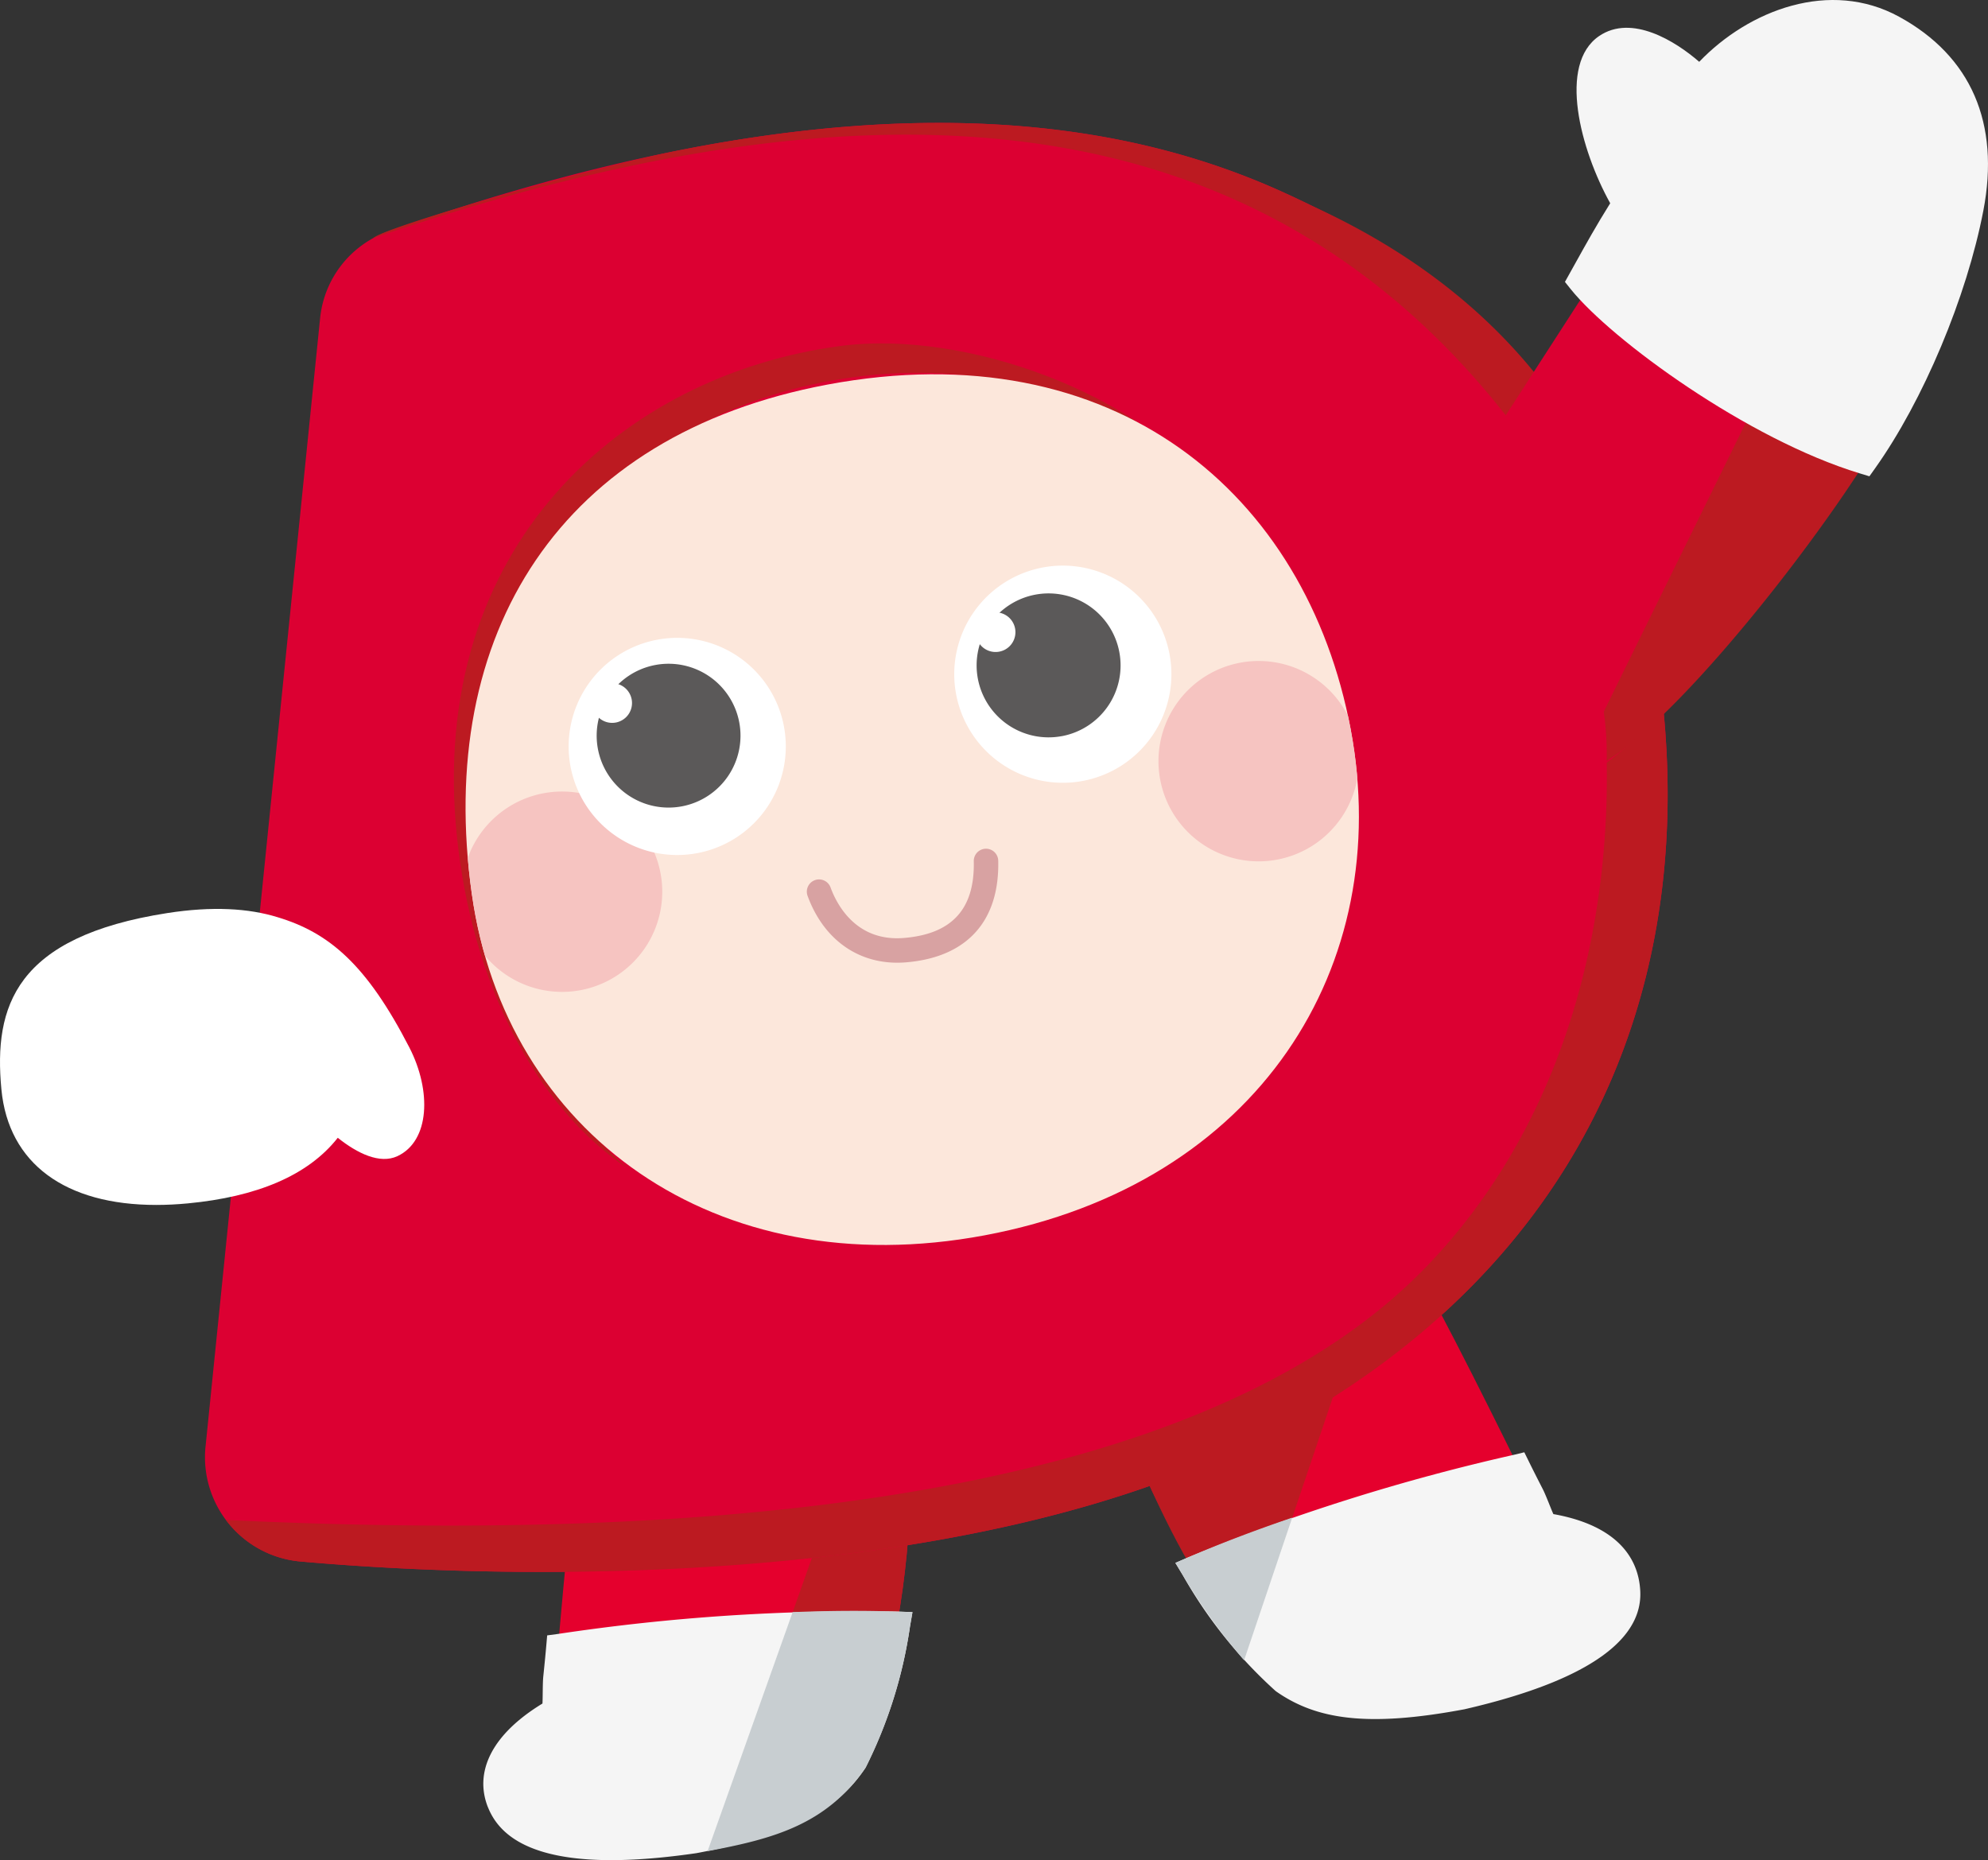
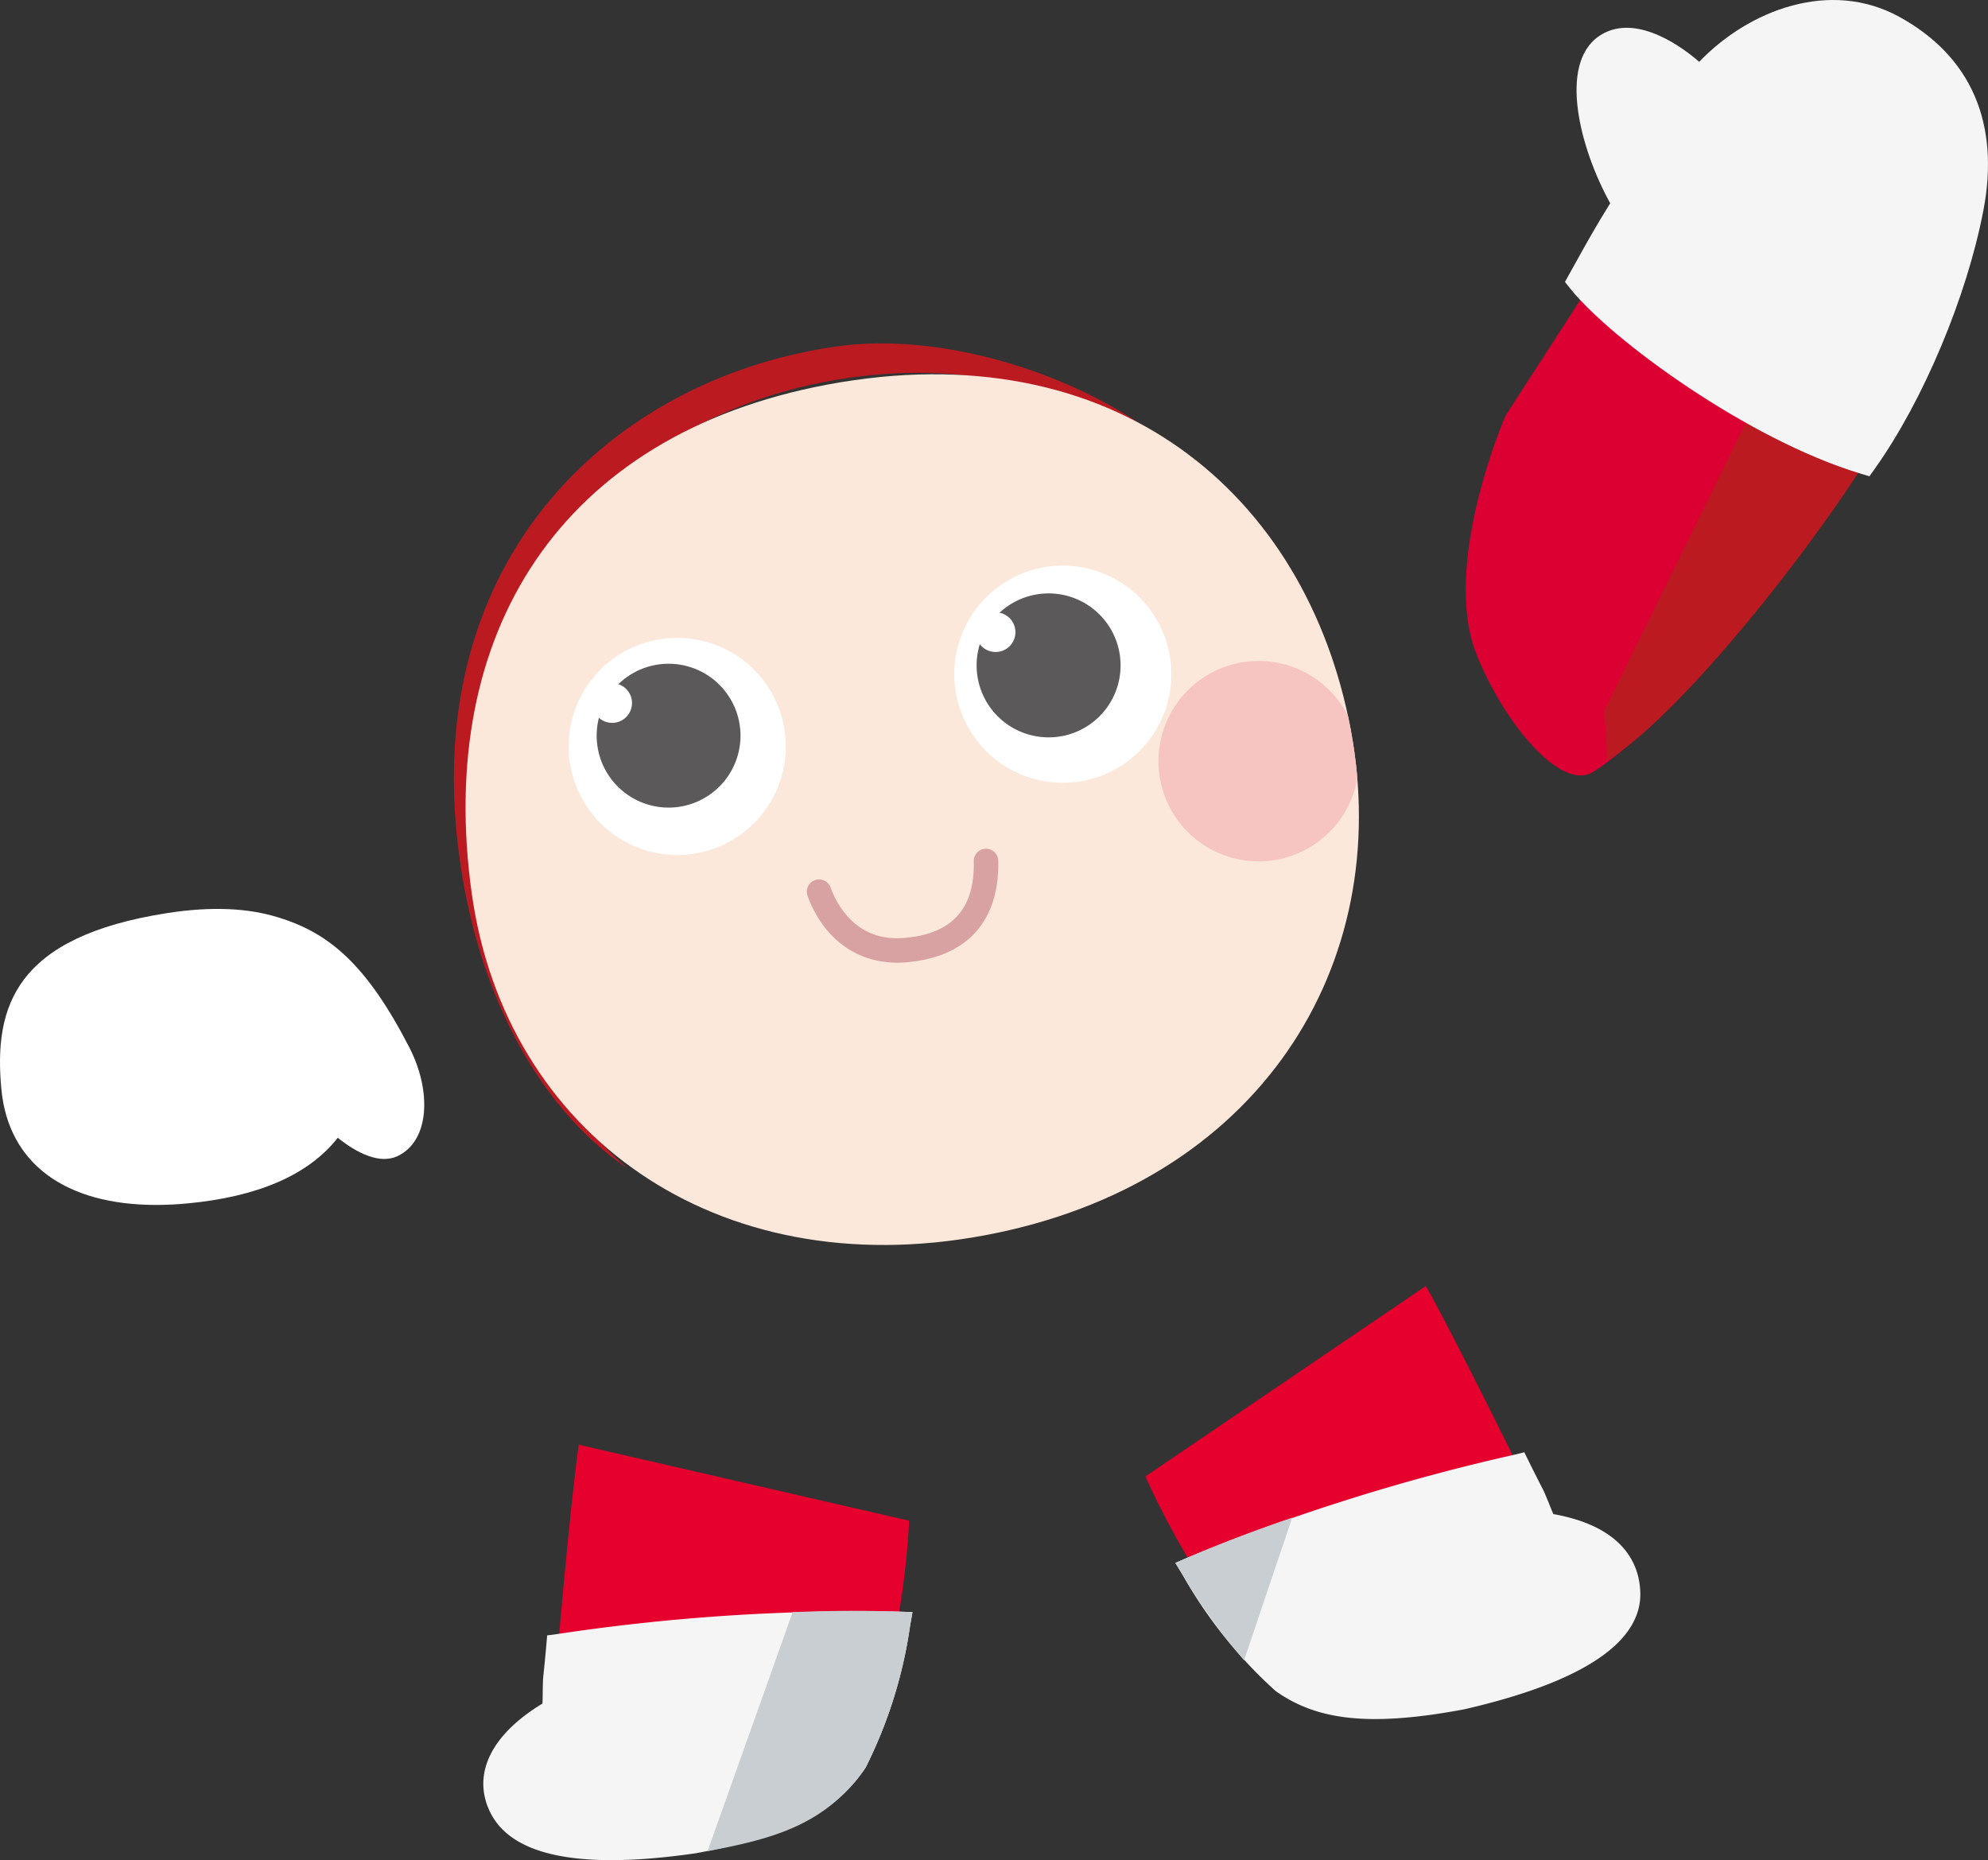
<svg xmlns="http://www.w3.org/2000/svg" width="291.71" height="272.948" viewBox="0 0 291.71 272.948">
  <rect x="0" y="0" width="291.71" height="272.948" fill="#333333" stroke="none" />
  <defs>
    <clipPath id="clip-path">
      <path id="SVGID" d="M1202.434,433.474c4.932,34.937,35.578,57.492,75.254,50.056,40.184-7.531,60.2-39.546,53.7-74.224s-34.742-58.485-76.783-50.606c-39.145,7.336-57.582,36.454-52.176,74.774" fill="none" />
    </clipPath>
  </defs>
  <g id="グループ_1258" data-name="グループ 1258" transform="translate(-1133.188 -302.269)">
    <path id="パス_69" data-name="パス 69" d="M1218.113,514.259c-1.232,8.4-3.514,34.287-3.642,37.713-5.96,4.712-7.951,9.837-6.541,15.094,1.573,5.867,7.671,9.347,21.437,7.186,13.726-2.162,22.544-3.4,29.35-13.306,3.883-6.686,7.238-22.79,7.881-35.534Z" fill="#e5002d" />
-     <path id="パス_70" data-name="パス 70" d="M1266.6,525.4l-11.426-2.626-17.711,50.12c9.275-1.738,15.9-4.158,21.256-11.96,3.884-6.685,7.239-22.789,7.881-35.534" fill="#bc1a21" />
    <path id="パス_71" data-name="パス 71" d="M1342.41,490.965c4.188,7.381,15.69,30.688,17.051,33.834,7.261,2.235,10.973,6.291,11.562,11.7.658,6.039-3.766,11.49-17.381,14.461-13.577,2.954-22.246,4.99-32.176-1.776-6.039-4.826-15-18.622-20.213-30.269Z" fill="#e5002d" />
-     <path id="パス_72" data-name="パス 72" d="M1163.349,514.518l16.814-165.6a15.11,15.11,0,0,1,10.034-12.708c64.937-22.761,104.819-17.722,131.148-5.792,27.531,12.472,51.538,32.465,55.894,75.67,4.427,43.9-13.575,83.336-57.936,106.7-41.32,21.763-105.533,21.822-142.031,18.6a15.363,15.363,0,0,1-13.946-16.661q.009-.109.021-.219" fill="#dc0032" />
    <path id="パス_82" data-name="パス 82" d="M1200.252,425.21c2.229,21.034,11.176,39.109,25,48.495-11.09-9.537-19.247-27.051-21.36-45.461-4.427-38.636,20.064-66.253,55.065-70.7,23.431-2.977,40.119,6,51.921,16.523-10.053-13.685-35.716-23.513-54.434-21.023-31.7,4.217-60.733,29.3-56.188,72.175" fill="#bc1a21" />
    <path id="パス_74" data-name="パス 74" d="M1331.384,409.308c-6.5-34.679-34.742-58.485-76.781-50.607-39.145,7.337-57.583,36.454-52.178,74.775,4.932,34.937,35.578,57.492,75.256,50.055,40.184-7.53,60.2-39.545,53.7-74.224" fill="#fce7db" />
    <g id="グループ_1254" data-name="グループ 1254">
      <g id="グループ_1253" data-name="グループ 1253" clip-path="url(#clip-path)">
        <path id="パス_75" data-name="パス 75" d="M1332.326,411.252a14.7,14.7,0,1,0-11.738,17.153,14.7,14.7,0,0,0,11.738-17.153h0" fill="#f6c4c1" />
-         <path id="パス_76" data-name="パス 76" d="M1230.113,430.408a14.7,14.7,0,1,0-11.738,17.152,14.7,14.7,0,0,0,11.738-17.152h0" fill="#f6c4c1" />
      </g>
    </g>
-     <path id="パス_83" data-name="パス 83" d="M1331.3,499.782l-30.045,19.126c5.184,11.585,9.394,18.492,15.148,25.027Z" fill="#bc1a21" />
    <path id="パス_84" data-name="パス 84" d="M1348.006,553.089c-14.29,2.678-21.76,1.458-27.619-2.673a67.51,67.51,0,0,1-13.654-17.039l-1.075-1.78,1.912-.824a299.264,299.264,0,0,1,47.873-15.061l1.415-.346.643,1.307c.752,1.528,1.481,2.954,2.088,4.14.458.9,1.255,3.049,1.536,3.624,8.607,1.53,12.489,5.821,12.748,11.327s-4.372,12.39-25.874,17.33" fill="#f5f5f5" />
    <path id="パス_85" data-name="パス 85" d="M1204.784,567.451c-2.047-5.169.533-10.671,8-15.215.054-.638.019-2.929.119-3.934.138-1.326.3-2.919.448-4.616l.126-1.452,1.444-.191a299.285,299.285,0,0,1,50.077-3.3l2.082.075-.358,2.051a67.513,67.513,0,0,1-6.557,20.827c-3.965,5.972-10.487,9.814-24.777,12.492-21.832,3.182-28.569-1.6-30.6-6.743" fill="#f5f5f5" />
    <path id="パス_87" data-name="パス 87" d="M1322.8,524.961c-5.529,1.876-10.569,3.8-15.23,5.812l-1.913.824,1.076,1.782a86.806,86.806,0,0,0,9.007,12.508Z" fill="#c8ced1" />
    <path id="パス_88" data-name="パス 88" d="M1267.08,538.827l-2.082-.076c-4.835-.177-9.982-.148-15.5.072l-12.481,35.069c9.636-1.806,17.435-3.865,23.222-12.305a67.617,67.617,0,0,0,6.487-20.71Z" fill="#c8ced1" />
    <g id="グループ_1255" data-name="グループ 1255">
      <path id="パス_78" data-name="パス 78" d="M1304.8,398.256a15.932,15.932,0,1,0-12.726,18.6,15.931,15.931,0,0,0,12.726-18.6" fill="#fff" />
      <path id="パス_79" data-name="パス 79" d="M1297.436,397.967a10.561,10.561,0,1,0-8.446,12.318l.018,0a10.553,10.553,0,0,0,8.428-12.315" fill="#5b5959" />
      <path id="パス_90" data-name="パス 90" d="M1282.137,394.489a2.911,2.911,0,1,0-2.325,3.4,2.909,2.909,0,0,0,2.325-3.4h0" fill="#fff" />
    </g>
    <g id="グループ_1256" data-name="グループ 1256">
      <path id="パス_80" data-name="パス 80" d="M1248.22,408.861a15.932,15.932,0,1,0-12.725,18.594h0a15.933,15.933,0,0,0,12.725-18.594h0" fill="#fff" />
      <path id="パス_81" data-name="パス 81" d="M1241.665,408.273a10.552,10.552,0,1,0-8.428,12.315h0a10.552,10.552,0,0,0,8.428-12.315" fill="#5b5959" />
      <path id="パス_91" data-name="パス 91" d="M1225.876,404.888a2.911,2.911,0,1,0-2.325,3.4,2.911,2.911,0,0,0,2.325-3.4h0" fill="#fff" />
    </g>
    <g id="グループ_1257" data-name="グループ 1257">
      <path id="合体_7" data-name="合体 7" d="M1133.393,462.115c-1.154-12.153,2-22.394,24.364-25.872,6.609-1.028,11.93-.693,16.127.6,7.593,2.276,13.087,6.934,19.358,19.1,3.3,6.4,3.012,13.767-1.749,15.977-2.567,1.191-5.849-.392-8.742-2.7-4.367,5.554-11.905,8.666-22,9.625-1.6.153-3.154.228-4.639.228C1142.832,479.078,1134.432,473.047,1133.393,462.115Z" fill="#fff" />
    </g>
-     <path id="パス_2068" data-name="パス 2068" d="M1377.238,406.09c-2.606-25.849-13.463-56.259-51.566-73.628q-2.147-1.055-4.327-2.042c-20.061-9.09-47.99-14.179-88.876-6.019-12.774,2.55-42.915,11.18-44.511,12.812,64.991-22.156,128.143-25.977,168.858,29.526,14.126,19.257,22.816,82.473-14.046,121.1-29.76,31.184-93.207,41.47-176.425,37.455a15.306,15.306,0,0,0,10.927,6.1c36.5,3.217,100.711,3.158,142.03-18.6C1363.664,489.426,1381.666,449.995,1377.238,406.09Z" fill="#bc1a21" />
    <path id="パス_2069" data-name="パス 2069" d="M1264.845,443.529c-6.007,0-10.864-3.579-13.143-9.772a1.795,1.795,0,1,1,3.369-1.238c.888,2.412,3.707,7.964,10.757,7.38,7.071-.579,10.422-4.273,10.247-11.293a1.795,1.795,0,0,1,3.588-.09c.222,8.914-4.587,14.227-13.542,14.961Q1265.476,443.529,1264.845,443.529Z" fill="#d8a2a2" />
    <path id="パス_67" data-name="パス 67" d="M1411.471,362.113c5.838-11.868-41.277-23.765-41.277-23.765l-16.1,24.923s-9.518,21.872-4.234,35.051c4.138,10.316,12.45,20.011,16.99,17.265,12.143-7.34,38.172-40.361,44.621-53.474" fill="#dc0032" />
    <path id="パス_68" data-name="パス 68" d="M1368.516,406.7a44.545,44.545,0,0,1,.427,7.212c12.144-7.339,36.08-38.686,42.528-51.8,3.371-6.853-7.909,3.64-20.583-.936Z" fill="#bc1a21" />
    <path id="パス_86" data-name="パス 86" d="M1406.114,371.738c-16.473-4.988-36.454-19.584-42.445-27.04l-.849-1.064,1.623-2.914c1.477-2.658,3-5.4,5.019-8.627-4.375-7.885-7.7-20.392-1.625-24.536,4.788-3.262,11.228.771,14.685,3.782,7.309-7.626,19.215-12.153,29.336-6.613,10.555,5.772,14.829,15.613,12.358,28.45-2.438,12.685-8.819,27.876-15.883,37.806l-.836,1.177Z" fill="#f5f5f5" />
  </g>
</svg>